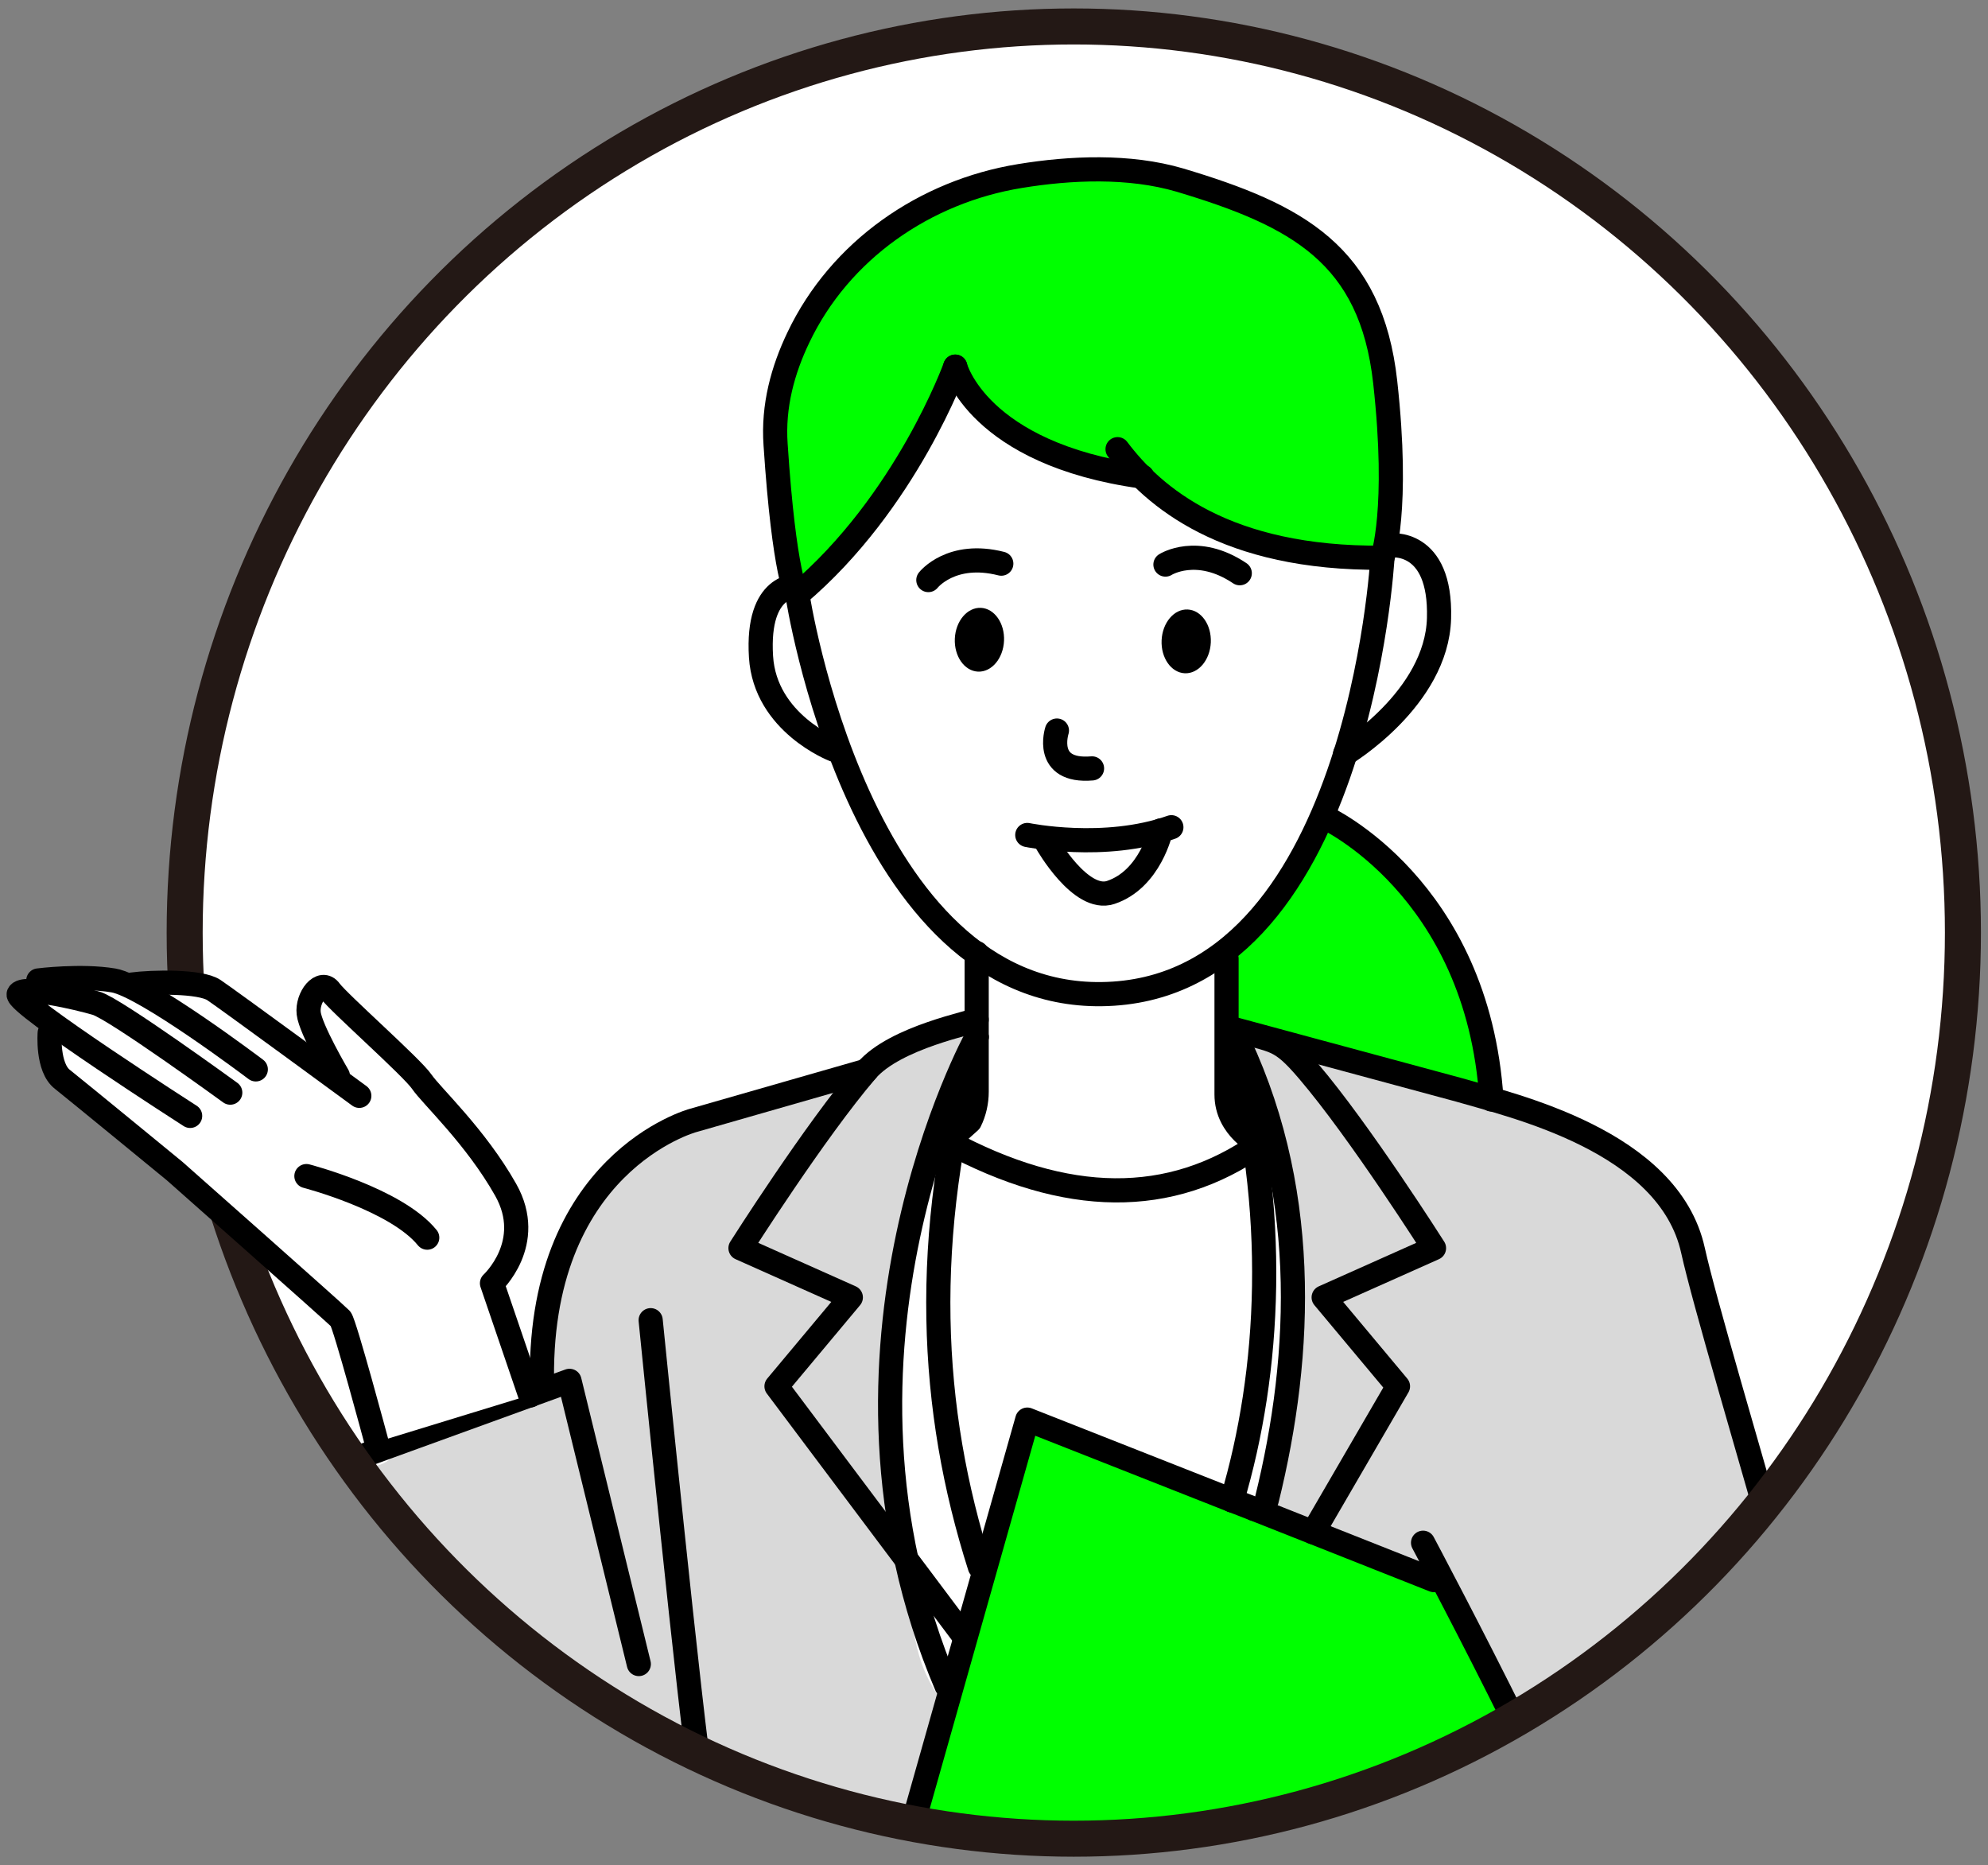
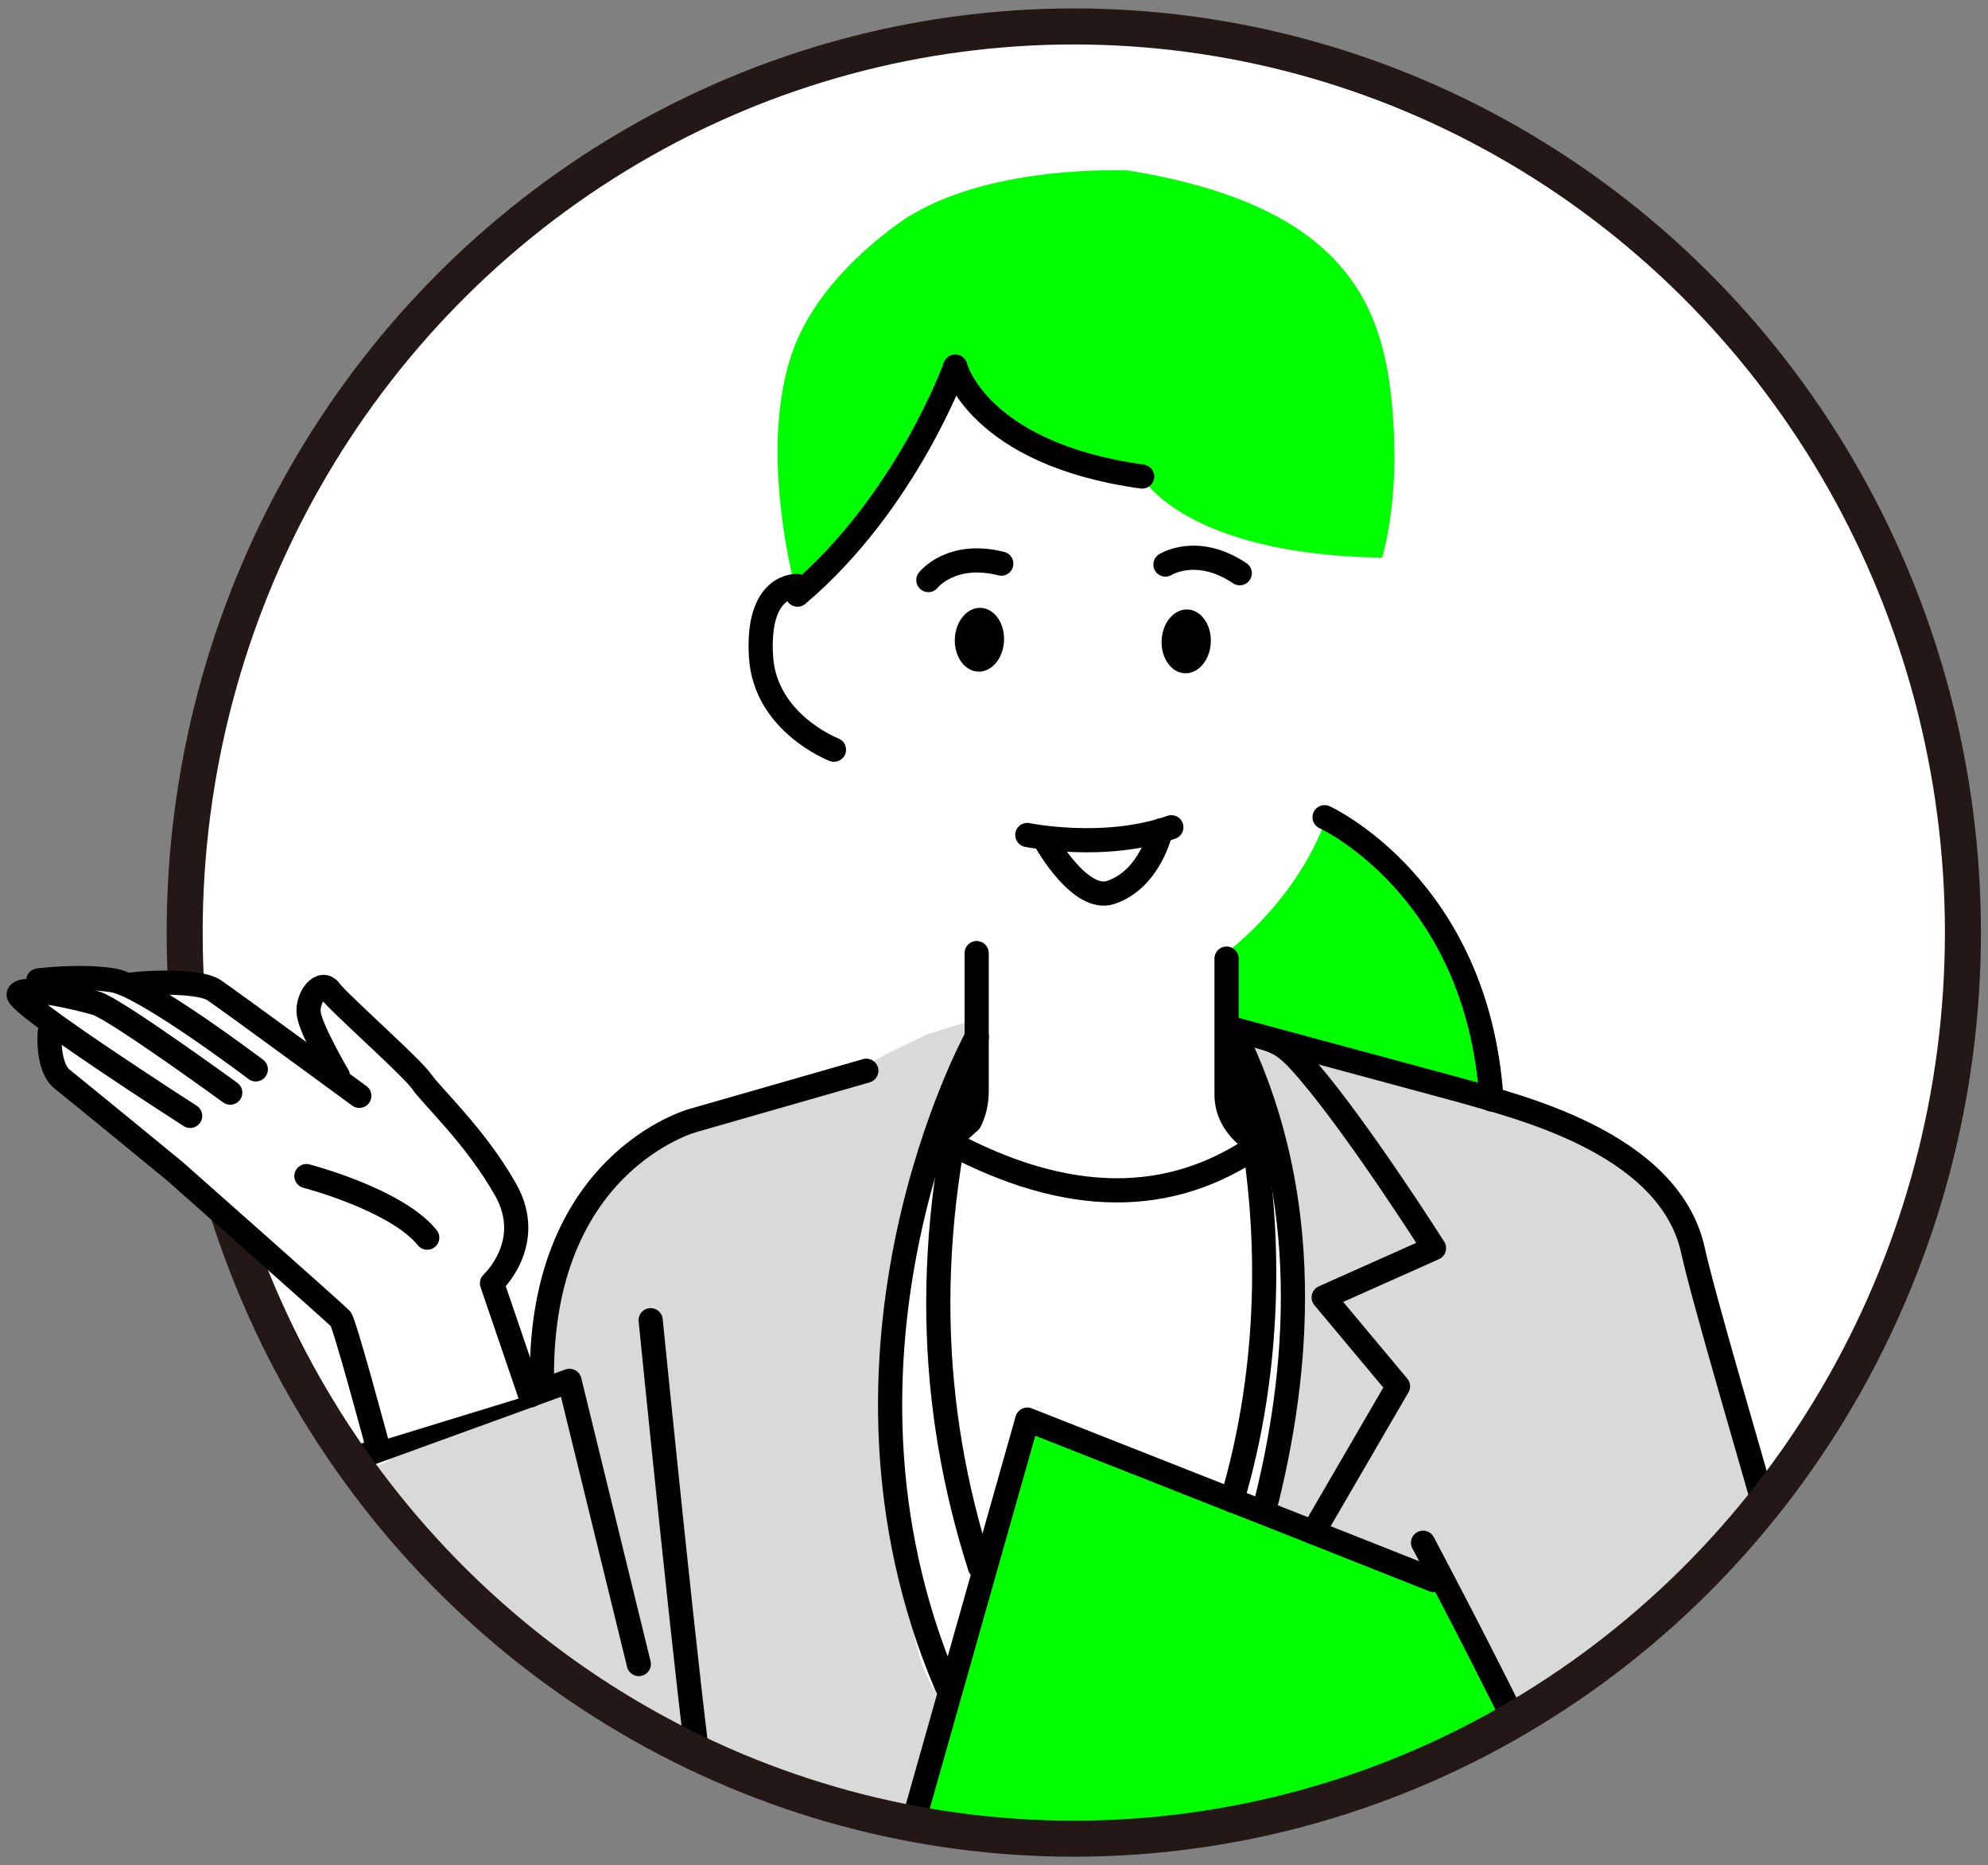
<svg xmlns="http://www.w3.org/2000/svg" id="_レイヤー_1" data-name="レイヤー_1" version="1.1" viewBox="0 0 436 409">
  <rect x="0" y="0" width="436" height="409" fill="#808080" stroke="none" />
  <defs>
    <style>
      .st0, .st1 {
        fill: #fff;
      }

      .st0, .st2 {
        stroke: #231815;
        stroke-miterlimit: 10;
        stroke-width: 7.9px;
      }

      .st3 {
        stroke: #000;
        stroke-linecap: round;
        stroke-linejoin: round;
        stroke-width: 5.3px;
      }

      .st3, .st2 {
        fill: none;
      }

      .st4 {
        fill: #d9d9d9;
      }

      .st5 {
        fill: lime;
      }

      .st6 {
        clip-path: url(#clippath);
      }
    </style>
    <clipPath id="clippath">
      <ellipse class="st0" cx="235.5" cy="204.5" rx="195" ry="198.7" />
    </clipPath>
  </defs>
  <g>
    <ellipse class="st1" cx="235.5" cy="204.5" rx="195" ry="198.7" />
    <g class="st6">
      <rect class="st3" x="203.1" y="430.8" width="71.4" height="42.6" />
      <path class="st4" d="M419,383l-18.3-5.5-30.6-107.5s-8.8-19.3-24.9-22.5l-18-6.4s0-1.2-.2-3.3c-14.5.9-39.5-9.1-53.2-13.3-3.8-1.2-3,5.6-2.7,13.2,3.2.9,6,3.3,7.3,7.5,3.6,12,4.2,23.9,3.4,35.8,1.8,26,0,53.1-8.2,76.9-1.7,4.9-5.7,7.4-9.8,7.7-1.2,6.8-3.6,12.9-8.2,17-4.8,4.3-14.2,4.6-17.3-2.2-1.1-2.3-2.2-4.6-3.4-7-1.8,3.1-4.7,5.8-9.2,8.1-4.4,2.2-9.8,2-13.4-1.7-9.1-9.4-12-16.3-12.5-29.2-.5-13.1-3.6-25.4-5.2-38.4-2.6-21.2,2-44.8,10.2-64.5,1.6-3.8,3.8-8.2,6.4-12.2l2.8-12-10.6,3.3c-7.1,3.4-11.5,5.3-15.8,8.6,0,0-30,2.5-48.7,17.3-15.5,12.2-20.2,36.3-21.2,43.8l1.1,9.6c-5.7,2.8-11.6,4.5-17.8,6.1-3.7,1-7.5,1.8-10.7,3.9-1.5,1.4-3.2,2.7-4.9,4-1.9,1.4-4.2,1.8-6.4,1.5,1.3,16.4,11.6,127.9,44.7,126.2,0,0,20.6-2.2,30.4-19.2l-4.6,59.7-3.4,27s58.8,11.9,95.7,11.4c36.9-.6,122.6-8.7,122.6-8.7l8.5-5.5,6.9,2.8,16.7-54s17.6-7.9,16.5-21c-1-13-3.7-26.2-3.7-26.2l9.4-31.1Z" />
      <path class="st5" d="M199.7,47.2s-17.8,10.9-24.9,27.4c-9.6,22.4,0,55.9,0,55.9,0,0,21.2-16.8,33.9-48.2,0,0,13.7,19.3,41.7,22.3,0,0,9.2,17,52.7,17.7,0,0,3.4-10.6,2.6-27.5-1.2-24.5-7-49.1-58.2-57.4,0,0-29.2-1.5-47.9,9.9Z" />
      <path class="st5" d="M290.5,180.3s-4.7,15.2-21.6,28.7l1.2,14.6,56.9,17.6s0-41.6-36.6-60.9Z" />
      <path class="st5" d="M315.6,349.3l-90.4-36.1-38.5,134.1,38.5,13.5s-27.3-22.1-23.7-23.4c3.6-1.3,34,13.5,34,13.5l21.3,6.5,12.1,6.5,80.8-45.6-34.1-68.9Z" />
      <polygon class="st5" points="400.7 379 419 384.5 411.1 411.9 400.7 379" />
      <polygon class="st5" points="396.8 461.3 381.2 515.3 333.4 498.6 396.8 461.3" />
-       <path class="st3" d="M174.9,130.5s13.4,88.2,66.7,87.5c56.4-.7,61.6-95.8,61.6-95.8" />
      <path class="st3" d="M209.5,80.4s-10.7,29.8-34.6,50" />
      <path class="st3" d="M209.5,80.4s4.9,19.1,41,24.1" />
-       <path class="st3" d="M245.1,98.5c7.9,10.5,23.7,24.1,58.1,23.8,0,0,3.7-10.5.6-38.5-3.1-28-19.3-36.6-45-44.3-11.2-3.3-24.1-2.7-35.1-.9-20.9,3.4-39.5,16.3-48.6,35.4-3.4,7.1-5.6,15-5,23.5,1.9,28.9,4.7,33.1,4.7,33.1" />
-       <path class="st3" d="M304.8,119.6s11.3-1.6,10.8,16c-.5,17.6-20.6,29.7-20.6,29.7" />
      <path class="st3" d="M174.9,128.5s-9-.7-8,15.5c.9,14.6,16,20.4,16,20.4" />
      <path class="st3" d="M214.2,209v30.4c0,2.2-.5,4.5-1.5,6.5l-4.9,4.4c26.1,14.1,48.9,14.3,68.4.6,0,0-7.2-3.4-7.2-10.9v-29.8" />
      <path class="st3" d="M214.2,227.4c-12.3,44.2-10.3,81.7.7,116.2" />
      <path class="st3" d="M270.4,228.9c10.1,36.4,8.2,71.9-.2,100.1" />
-       <path class="st3" d="M214.2,223.6c-.6.6-17.9,3.8-24.2,11.2-11.3,13.2-27.6,38.9-27.6,38.9l24.2,10.8-16.3,19.5,40.6,54.1" />
      <path class="st3" d="M270.4,225.7c9.3,2.8,10.1,1.6,16.5,9.1,11.3,13.2,27.6,38.9,27.6,38.9l-24.2,10.8,16.3,19.5-18.6,32" />
      <path class="st3" d="M190,234.8l-38,10.9s-34.6,9.3-33.1,58.8" />
      <path class="st3" d="M142.7,289.5s8.9,88.9,11.2,102.3-6.2,123.6-6.2,123.6" />
      <line class="st3" x1="152" y1="489.2" x2="185.4" y2="491.7" />
      <path class="st3" d="M153.3,431.7s-9.8,14.6-29.3,16.1c-19.5,1.5-28.4-31.3-32.5-44.4-4.1-13.1-14-83.4-14-83.4l47.4-17.2,15.2,62.1" />
      <path class="st3" d="M312.1,338.3s42.3,79.5,37.2,81.4c-1.7.6-80.4,44.1-80.4,44.1,0,0-2.1,44.8,42.7,46.4l92.4-54.9c6.8-5.6,10.2-14.3,9.1-23-4.1-31.4-36.9-136-41.8-158.1-5.3-24.1-39.8-31.8-51.3-35.2l-49.6-13.4" />
      <path class="st3" d="M277.8,329c8-32.3,9.5-69.5-7.5-103.3" />
      <path class="st3" d="M214.2,227.4s-37.9,68.8-6.6,142.3" />
      <path class="st3" d="M290.5,179.2s33.6,15.3,36.6,61.9" />
-       <path class="st3" d="M231.8,160.2s-3,9.2,7.7,8.3" />
      <ellipse cx="214.9" cy="140.3" rx="7" ry="5.4" transform="translate(64.9 348.6) rotate(-87.4)" />
      <path class="st3" d="M203.6,127.2s5-6.4,16-3.6" />
      <path class="st3" d="M255.6,123.8s6.9-4.4,16.3,1.9" />
      <ellipse cx="260.1" cy="140.6" rx="7" ry="5.4" transform="translate(107.9 394.1) rotate(-87.4)" />
      <path class="st3" d="M225.3,183.1s16.9,3.5,31.6-1.7" />
      <path class="st3" d="M254.6,182.1s-2.3,10.7-11,13.6c-6.6,2.2-14-10.8-14-10.8" />
      <polyline class="st3" points="410.4 414.2 419 384.5 400.2 377.3" />
      <polyline class="st3" points="332 498.1 381.2 515.3 397.4 459.3" />
      <polyline class="st3" points="270.2 329 225.3 311.3 186.8 447.3 196.8 450.8" />
      <line class="st3" x1="275.1" y1="330.9" x2="270.2" y2="329" />
      <line class="st3" x1="314.5" y1="346.5" x2="275.1" y2="330.9" />
      <line class="st3" x1="349.3" y1="419.7" x2="360.8" y2="419.7" />
      <path class="st3" d="M277.3,497.4s-17.7,7.7-27,6.5c-9.3-1.1-33.5-11.2-34.6-14-1-2.8-12.5-16.6-12.5-16.6,0,0-6.6-22.6-6.3-22.5s34.8,12.2,34.8,12.2c0,0-30.4-19.9-28.5-23.3,1.8-3.4,26,9,35.7,12.3,9.7,3.4,21.7,6.1,21.7,6.1l8.4,5.6" />
    </g>
    <ellipse class="st2" cx="235.5" cy="204.5" rx="195" ry="198.7" />
  </g>
  <path class="st1" d="M116.3,306l-8.4-24.6s8.7-6.9,4.2-18c-4.5-11.1-29.4-39-29.4-39,0,0-13.2-10.9-13.4-7.1-.3,3.7,3.6,16.4,3.6,16.4,0,0-14.9-8.8-20.4-12.7-5.5-3.9-11.1-6-17.3-5.5-6.2.4-15.4-1.3-19.9-1-4.5.3-8.1.2-8.7,2.9-.6,2.8,4.4,6.6,4.4,6.6,0,0-.3,10.2,3.5,13.3,3.9,3.1,58.9,50.6,58.9,50.6l9.3,28.3,33.6-10.3Z" />
  <path class="st3" d="M78.8,240.3s-28.9-21.2-31.9-23.2c-3-2-13.5-1.8-18-1.2" />
  <path class="st3" d="M56.1,234.5s-24.2-18.3-31.2-19.5c-7.1-1.2-16.5,0-16.5,0" />
  <path class="st3" d="M50.5,239.6s-25.3-18.4-29.4-19.6c-4.1-1.2-16.1-4-17-2-.9,2,37.6,26.7,37.6,26.7" />
  <path class="st3" d="M10.9,226.5s-.6,7.6,2.8,10.2c3.4,2.7,24.6,20.1,24.6,20.1,0,0,35.5,31.4,36.4,32.4.9,1,7.9,27.1,7.9,27.1" />
  <path class="st3" d="M116.3,306l-8.4-24.6s9.6-8.8,3-20.5c-6.6-11.7-16.3-20.6-18.4-23.7-2.1-3.1-18.2-17.3-20.1-19.9-1.9-2.7-5.1,1.4-4.7,4.9.4,3.5,6.4,13.7,6.4,13.7" />
  <path class="st3" d="M67.2,257.9s19.7,5.1,26.5,13.5" />
</svg>